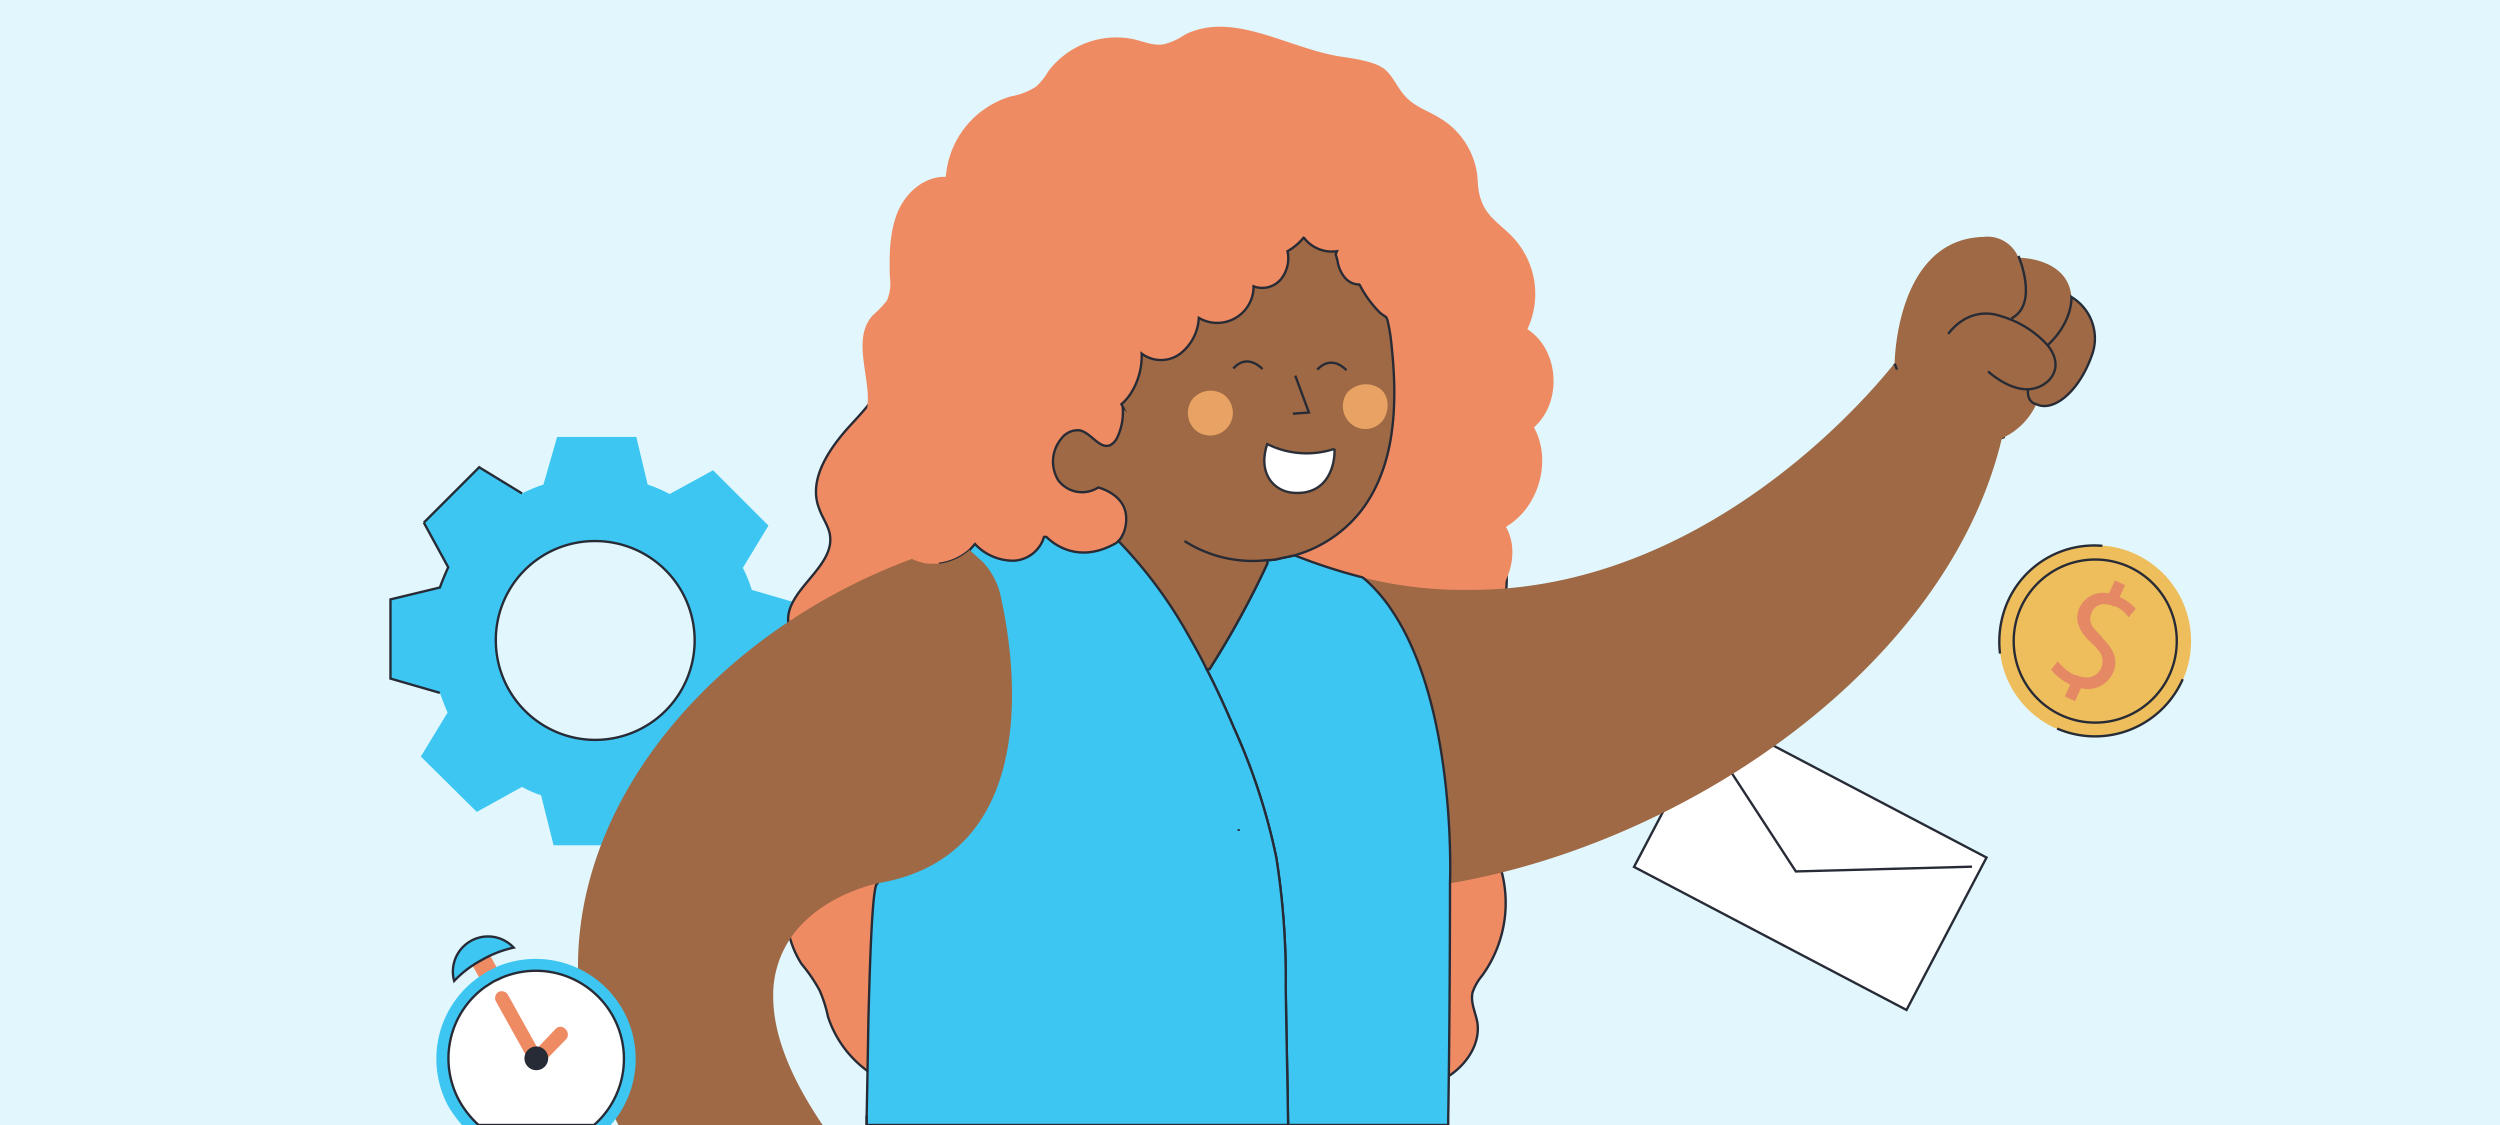
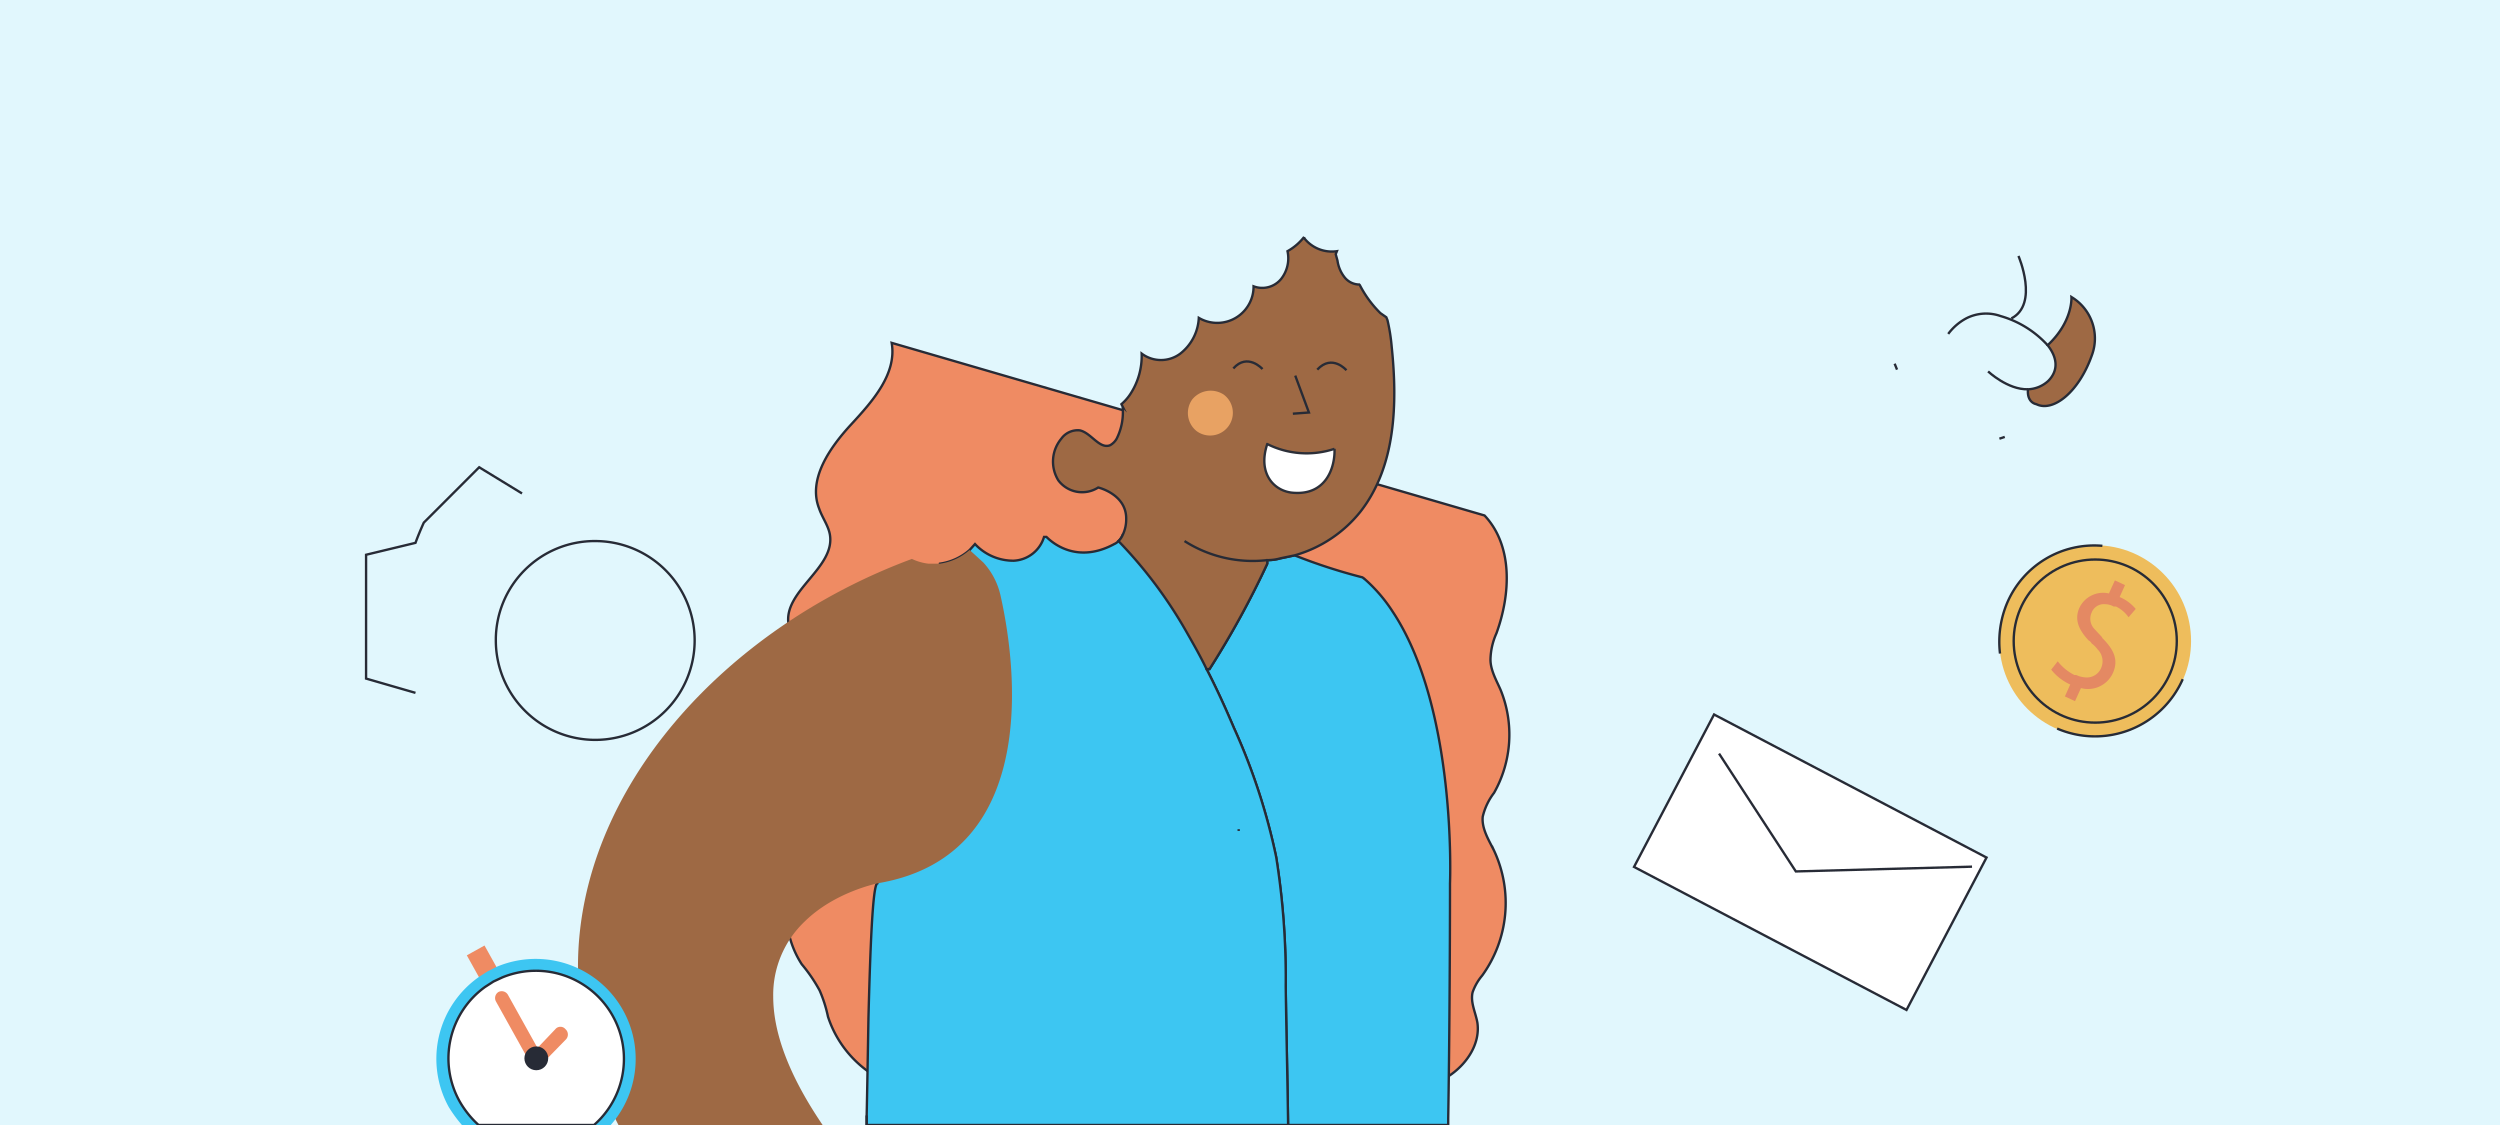
<svg xmlns="http://www.w3.org/2000/svg" id="Capa_1" data-name="Capa 1" viewBox="0 0 420 189">
  <defs>
    <style>.cls-1{fill:#e1f7fd;}.cls-2,.cls-9{fill:#3dc6f2;}.cls-3{fill:none;}.cls-12,.cls-14,.cls-3,.cls-4,.cls-5,.cls-8,.cls-9{stroke:#272b36;}.cls-11,.cls-12,.cls-14,.cls-3,.cls-4,.cls-5,.cls-8,.cls-9{stroke-miterlimit:10;stroke-width:0.4px;}.cls-11,.cls-4{fill:#fff;}.cls-5,.cls-6{fill:#ef8b63;}.cls-7,.cls-8{fill:#9e6944;}.cls-10{fill:#e8a263;}.cls-11{stroke:#2c2f38;}.cls-12{fill:#272b36;}.cls-13,.cls-14{fill:#eebd5c;}.cls-15{fill:#e48963;}</style>
  </defs>
  <rect class="cls-1" width="420" height="189" />
-   <path class="cls-2" d="M73.9,116.4c.4,1.1.8,2.2,1.3,3.3l-4.5,7.4,9.4,9.3,7.6-4.2a18.3,18.3,0,0,0,3.2,1.4L93,142h13.2l2.4-8.2a20.2,20.2,0,0,0,3.4-1.4l7.3,4.5,9.3-9.4-4-7.3a27.5,27.5,0,0,0,1.5-3.6l8.1-2V101.4l-7.9-2.3a23.9,23.9,0,0,0-1.5-3.7l4.3-7.1L119.8,79l-7.3,4a24.3,24.3,0,0,0-3.7-1.6l-1.9-8H93.6l-2.3,8a27.5,27.5,0,0,0-3.6,1.5l-7.2-4.4-9.3,9.3,4.1,7.5c-.5,1.1-1,2.3-1.4,3.4l-8.3,2V114ZM100,90.9a16.7,16.7,0,1,1-16.7,16.7A16.6,16.6,0,0,1,100,90.9Z" />
-   <path class="cls-3" d="M87.7,82.9l-7.2-4.4-9.3,9.3m0,0,4.1,7.5c-.5,1.1-1,2.3-1.4,3.4l-8.3,2V114l8.3,2.4M100,90.9a16.7,16.7,0,1,1-16.7,16.7A16.6,16.6,0,0,1,100,90.9Z" />
+   <path class="cls-3" d="M87.7,82.9l-7.2-4.4-9.3,9.3c-.5,1.1-1,2.3-1.4,3.4l-8.3,2V114l8.3,2.4M100,90.9a16.7,16.7,0,1,1-16.7,16.7A16.6,16.6,0,0,1,100,90.9Z" />
  <rect class="cls-4" x="278.5" y="130.2" width="51.7" height="28.92" transform="translate(101.9 -124.7) rotate(27.7)" />
  <polyline class="cls-3" points="288.8 126.6 301.7 146.4 331.3 145.6" />
  <path class="cls-5" d="M152.6,183a18.3,18.3,0,0,1-13.5-12.2,22.5,22.5,0,0,0-1.4-4.4,26.3,26.3,0,0,0-3-4.4,15.8,15.8,0,0,1,1.8-19.5c-5.1-.7-8.3-6.5-7.8-11.7s3.3-9.8,6.1-14.1a7.8,7.8,0,0,0,1.5-3.8c0-3-3.2-5-3.8-7.9-1.1-5.7,8-9.6,6.9-15.3-.3-1.5-1.3-2.8-1.8-4.3-1.9-4.9,1.8-10.2,5.4-14.1s7.7-8.5,6.8-13.7l99.6,29c4.8,5.1,4.4,13.2,2,19.8a11.3,11.3,0,0,0-1,4.4c0,1.8,1,3.5,1.7,5.1a19.9,19.9,0,0,1-1.1,17.3,10.5,10.5,0,0,0-1.9,4c-.2,2,1,3.9,1.9,5.7a20.8,20.8,0,0,1-2,21,8.8,8.8,0,0,0-1.6,2.8c-.4,1.7.5,3.4.8,5.1.5,3.4-1.6,6.7-4.4,8.7s-6.3,2.8-9.6,3.5Z" />
-   <path class="cls-6" d="M244.3,103.7c7-.2,12.1-9.1,8.7-15.2,5.5-3.2,7.8-11.1,4.7-16.7,4.8-4.2,4.3-13-1.1-16.5a13.9,13.9,0,0,0-2.5-15.5c-1.7-1.8-4-3.2-5-5.5s-.7-3.6-1-5.4a13.1,13.1,0,0,0-6.1-9c-1.9-1.2-4.2-1.9-5.8-3.6s-2-3.3-3.5-4.6-4.8-1.8-7.5-2.2c-8.9-1.4-18-7.7-26.1-3.7a11.7,11.7,0,0,1-3.4,1.6c-1.7.4-3.5-.4-5.2-.8A14.3,14.3,0,0,0,176.1,12a10.4,10.4,0,0,1-2.1,2.6,11.8,11.8,0,0,1-4.2,1.6,15.3,15.3,0,0,0-10.9,13.5c-3.7-.1-6.9,2.8-8.2,6.2s-1.3,7.1-1.2,10.7a7.2,7.2,0,0,1-.5,3.9,19,19,0,0,1-2.4,2.5c-3.2,3.6-.9,9-.8,13.8,0,2.9-.9,5.8-.8,8.7s1.3,6.2,4.1,7.2c-3.5,7.2,6.9,14.5,11.2,15.6l78.9,35.5Z" />
  <path class="cls-3" d="M336.8,73.4l-.9.3" />
-   <path class="cls-7" d="M228.9,97l.5.4a26.3,26.3,0,0,1,4.6,5.4c10.8,16.3,9.6,45.6,9.6,45.6,40-6.8,83.6-36.6,92.7-74.7l.5-.3a11.5,11.5,0,0,0,5.3-5.5s-1.6-.2-1.4-2.5a5.3,5.3,0,0,0,3.4-1.4c1.8-1.8,1.5-4-.1-6,4.3-4,4-8.1,4-8.1-.5-6.2-7.8-6.6-8.8-6.6h-.1a5.6,5.6,0,0,0-5.9-3.5c-14.7.4-14.9,21.2-14.9,21.2h0c-4.9,6.2-32.5,38.4-71.8,38.1A68.7,68.7,0,0,1,228.9,97Z" />
  <path class="cls-8" d="M340.7,65.4c-.2,2.3,1.4,2.5,1.4,2.5,2.8,1.4,7.2-2,9.4-8.4a8.1,8.1,0,0,0-3.5-9.6s.3,4.1-4,8.1c1.6,2,1.9,4.2.1,6A5.3,5.3,0,0,1,340.7,65.4Z" />
  <path class="cls-9" d="M243.6,148.4c0,11.3-.1,27.5-.3,39.5V189H216.4c-.1-7.8-.3-15.6-.4-23.3a130.5,130.5,0,0,0-1.6-21.7,104,104,0,0,0-7.1-21.7c-1.4-3.3-2.9-6.6-4.6-9.9h.5a152.1,152.1,0,0,0,9.7-17.7v-.6a7.8,7.8,0,0,0,2.2-.3l2.4-.5A94.1,94.1,0,0,0,228.9,97l.5.4a26.3,26.3,0,0,1,4.6,5.4C244.8,119.1,243.6,148.4,243.6,148.4Z" />
  <path class="cls-3" d="M318.3,61.1h0l.4,1" />
  <path class="cls-3" d="M344,58a17,17,0,0,0-7.9-4.9,7.3,7.3,0,0,0-5.8.4,9.1,9.1,0,0,0-3,2.6" />
  <path class="cls-3" d="M340.7,65.4c-3.4.1-6.7-3-6.7-3" />
  <path class="cls-3" d="M339.1,43s3.5,8.1-1.2,10.5" />
  <path class="cls-9" d="M145.6,189v-1.6c.1-4.8.2-10.6.3-16.4.3-11.5.7-22.4,1.5-22.6h0l2.4-14.9,8.1-38.8a9.6,9.6,0,0,0,5-2.3l.9-1a8.8,8.8,0,0,0,6.5,2.8,5.6,5.6,0,0,0,5.1-4h.4c1.2,1.2,5.3,4.5,11.4,1.2a2.1,2.1,0,0,0,.7-.5,2.9,2.9,0,0,0,.7-1l.9.4,4.7,2.3,7.4,10.6,2.1,3-1,6.2c1.7,3.3,3.2,6.6,4.6,9.9a104,104,0,0,1,7.1,21.7,130.5,130.5,0,0,1,1.6,21.7c.1,7.7.3,15.5.4,23.3Z" />
  <path class="cls-8" d="M177.8,80.7a5,5,0,0,0,6.7,1.2s4.7,1.1,4.7,5.2a6.1,6.1,0,0,1-.6,2.8,2.9,2.9,0,0,1-.7,1,75.5,75.5,0,0,1,11.4,15.2c1.2,2.1,2.4,4.2,3.4,6.3h.5a152.1,152.1,0,0,0,9.7-17.7v-.6a7.8,7.8,0,0,0,2.2-.3l2.4-.5a21.7,21.7,0,0,0,11.1-7.4c5.9-7.6,6.2-18.1,5.2-27.7a31.1,31.1,0,0,0-.7-4.4l-.2-.5-1-.7a18.5,18.5,0,0,1-3.5-4.8h.1a3.2,3.2,0,0,1-2.6-1.2,5.8,5.8,0,0,1-1.2-2.8l-.3-1.1.2-.5a5.9,5.9,0,0,1-5.5-2.2v-.2a9.2,9.2,0,0,1-2.8,2.4,5.6,5.6,0,0,1-1.1,4.7,4.1,4.1,0,0,1-4.6,1.2,6.1,6.1,0,0,1-9.2,5.3,8.1,8.1,0,0,1-3.1,6,5.4,5.4,0,0,1-6.5,0,11.7,11.7,0,0,1-1.9,6.8,8,8,0,0,1-1.5,1.7l.2.4a9.9,9.9,0,0,1-1,5.4,2.9,2.9,0,0,1-1.1,1.1c-1.8.7-3.2-2.1-5.1-2.5a3.4,3.4,0,0,0-3.1,1.4A6,6,0,0,0,177.8,80.7Z" />
  <path class="cls-3" d="M199,90.9a21.3,21.3,0,0,0,13.9,3.2" />
  <path class="cls-7" d="M138.2,189H103.9a63.1,63.1,0,0,1-5.7-16.1,52.7,52.7,0,0,1-1.1-10.5c0-29.9,24.8-56.9,56.1-68.5a9,9,0,0,0,2.8.8h1.9a9.6,9.6,0,0,0,5-2.3l2.3,2.1a12.1,12.1,0,0,1,2.9,5.6c1.9,8.4,8.2,43.5-20.7,48.3h0c-.3.1-7.2,1.5-12.2,6.4a17,17,0,0,0-5.3,12.6C129.9,173,132.1,180,138.2,189Z" />
  <path class="cls-3" d="M208.1,139.6v-.3" />
  <polyline class="cls-3" points="145.6 189 145.6 187.7 145.6 187.4" />
  <path class="cls-10" d="M205.6,66.3a3.8,3.8,0,0,1-4.6,6.1,3.9,3.9,0,0,1-.7-5.3,4,4,0,0,1,5.3-.8" />
-   <path class="cls-10" d="M231.7,65.2c1.7,1.1,1.8,3.7.7,5.3a3.7,3.7,0,0,1-5.3.8,3.9,3.9,0,0,1-.8-5.3,4.2,4.2,0,0,1,5.4-.8" />
  <path class="cls-11" d="M224.2,75.4c.1,3.3-1.5,7.7-6.7,7.4-3.3-.1-6.3-3.1-4.6-8.2a14.8,14.8,0,0,0,11.3.8" />
  <path class="cls-3" d="M207.2,61.9c2.4-2.7,4.9.1,4.9.1" />
  <path class="cls-3" d="M221.3,62.1c2.5-2.7,4.9.1,4.9.1" />
  <polyline class="cls-3" points="217.6 63.1 219.9 69.3 217.2 69.5" />
  <rect class="cls-6" x="80" y="159.2" width="3.4" height="7.01" transform="translate(-68.9 60.3) rotate(-29.1)" />
  <path class="cls-2" d="M102.6,189h-25a23.2,23.2,0,0,1-2.2-3,16.8,16.8,0,0,1,5.1-21.9l1.4-.9,1.6-.8A16.8,16.8,0,0,1,102.6,189Z" />
  <path class="cls-4" d="M99.8,189H80.4a16.1,16.1,0,0,1-3.2-4,14.8,14.8,0,0,1,4.3-19.2l1.4-.9,1.5-.7A14.8,14.8,0,0,1,99.8,189Z" />
-   <path class="cls-9" d="M80.9,161.3a18.9,18.9,0,0,1,5.4-2.1,5.9,5.9,0,0,0-10,5.6A18,18,0,0,1,80.9,161.3Z" />
  <path class="cls-6" d="M87,165.7h0a1.2,1.2,0,0,1,1.2,1.2V179a0,0,0,0,1,0,0H85.9a0,0,0,0,1,0,0V166.9a1.2,1.2,0,0,1,1.2-1.2Z" transform="translate(-72.9 64.2) rotate(-29.1)" />
  <path class="cls-6" d="M91,178.8l-1.7-1.7,4-4.2a1.1,1.1,0,0,1,1.7,0h0a1.2,1.2,0,0,1,.1,1.7Z" />
  <circle class="cls-12" cx="90.1" cy="177.8" r="1.8" />
  <circle class="cls-13" cx="352" cy="107.7" r="16.1" />
  <circle class="cls-14" cx="352" cy="107.7" r="13.7" />
  <path class="cls-15" d="M355,113a4.6,4.6,0,0,1-5.4,2.6l-1,2.2-1.7-.8.9-2a8.7,8.7,0,0,1-3.2-2.5l1.1-1.4a8.2,8.2,0,0,0,2.8,2.3h.3a4.2,4.2,0,0,0,1.5.4,2.6,2.6,0,0,0,2.7-1.6,2.8,2.8,0,0,0-.6-3.1,4.7,4.7,0,0,0-1-1,1.2,1.2,0,0,0-.5-.5c-1.7-1.8-2.4-3.5-1.6-5.4a4.4,4.4,0,0,1,5-2.5l1-2.2,1.7.8-.9,2a7.1,7.1,0,0,1,2.7,2l-1.2,1.4a5.6,5.6,0,0,0-2.1-1.8h-.4a3.1,3.1,0,0,0-1.5-.4,2.2,2.2,0,0,0-2.2,1.4,2.5,2.5,0,0,0,.4,2.7l1.3,1.4c0,.1.1.1.1.2C355.2,109.2,355.9,110.9,355,113Z" />
  <path class="cls-3" d="M336,109.8a16.8,16.8,0,0,1,1.2-8.5,15.9,15.9,0,0,1,16-9.6" />
  <path class="cls-3" d="M366.7,114.1a16.1,16.1,0,0,1-21.1,8.3" />
</svg>